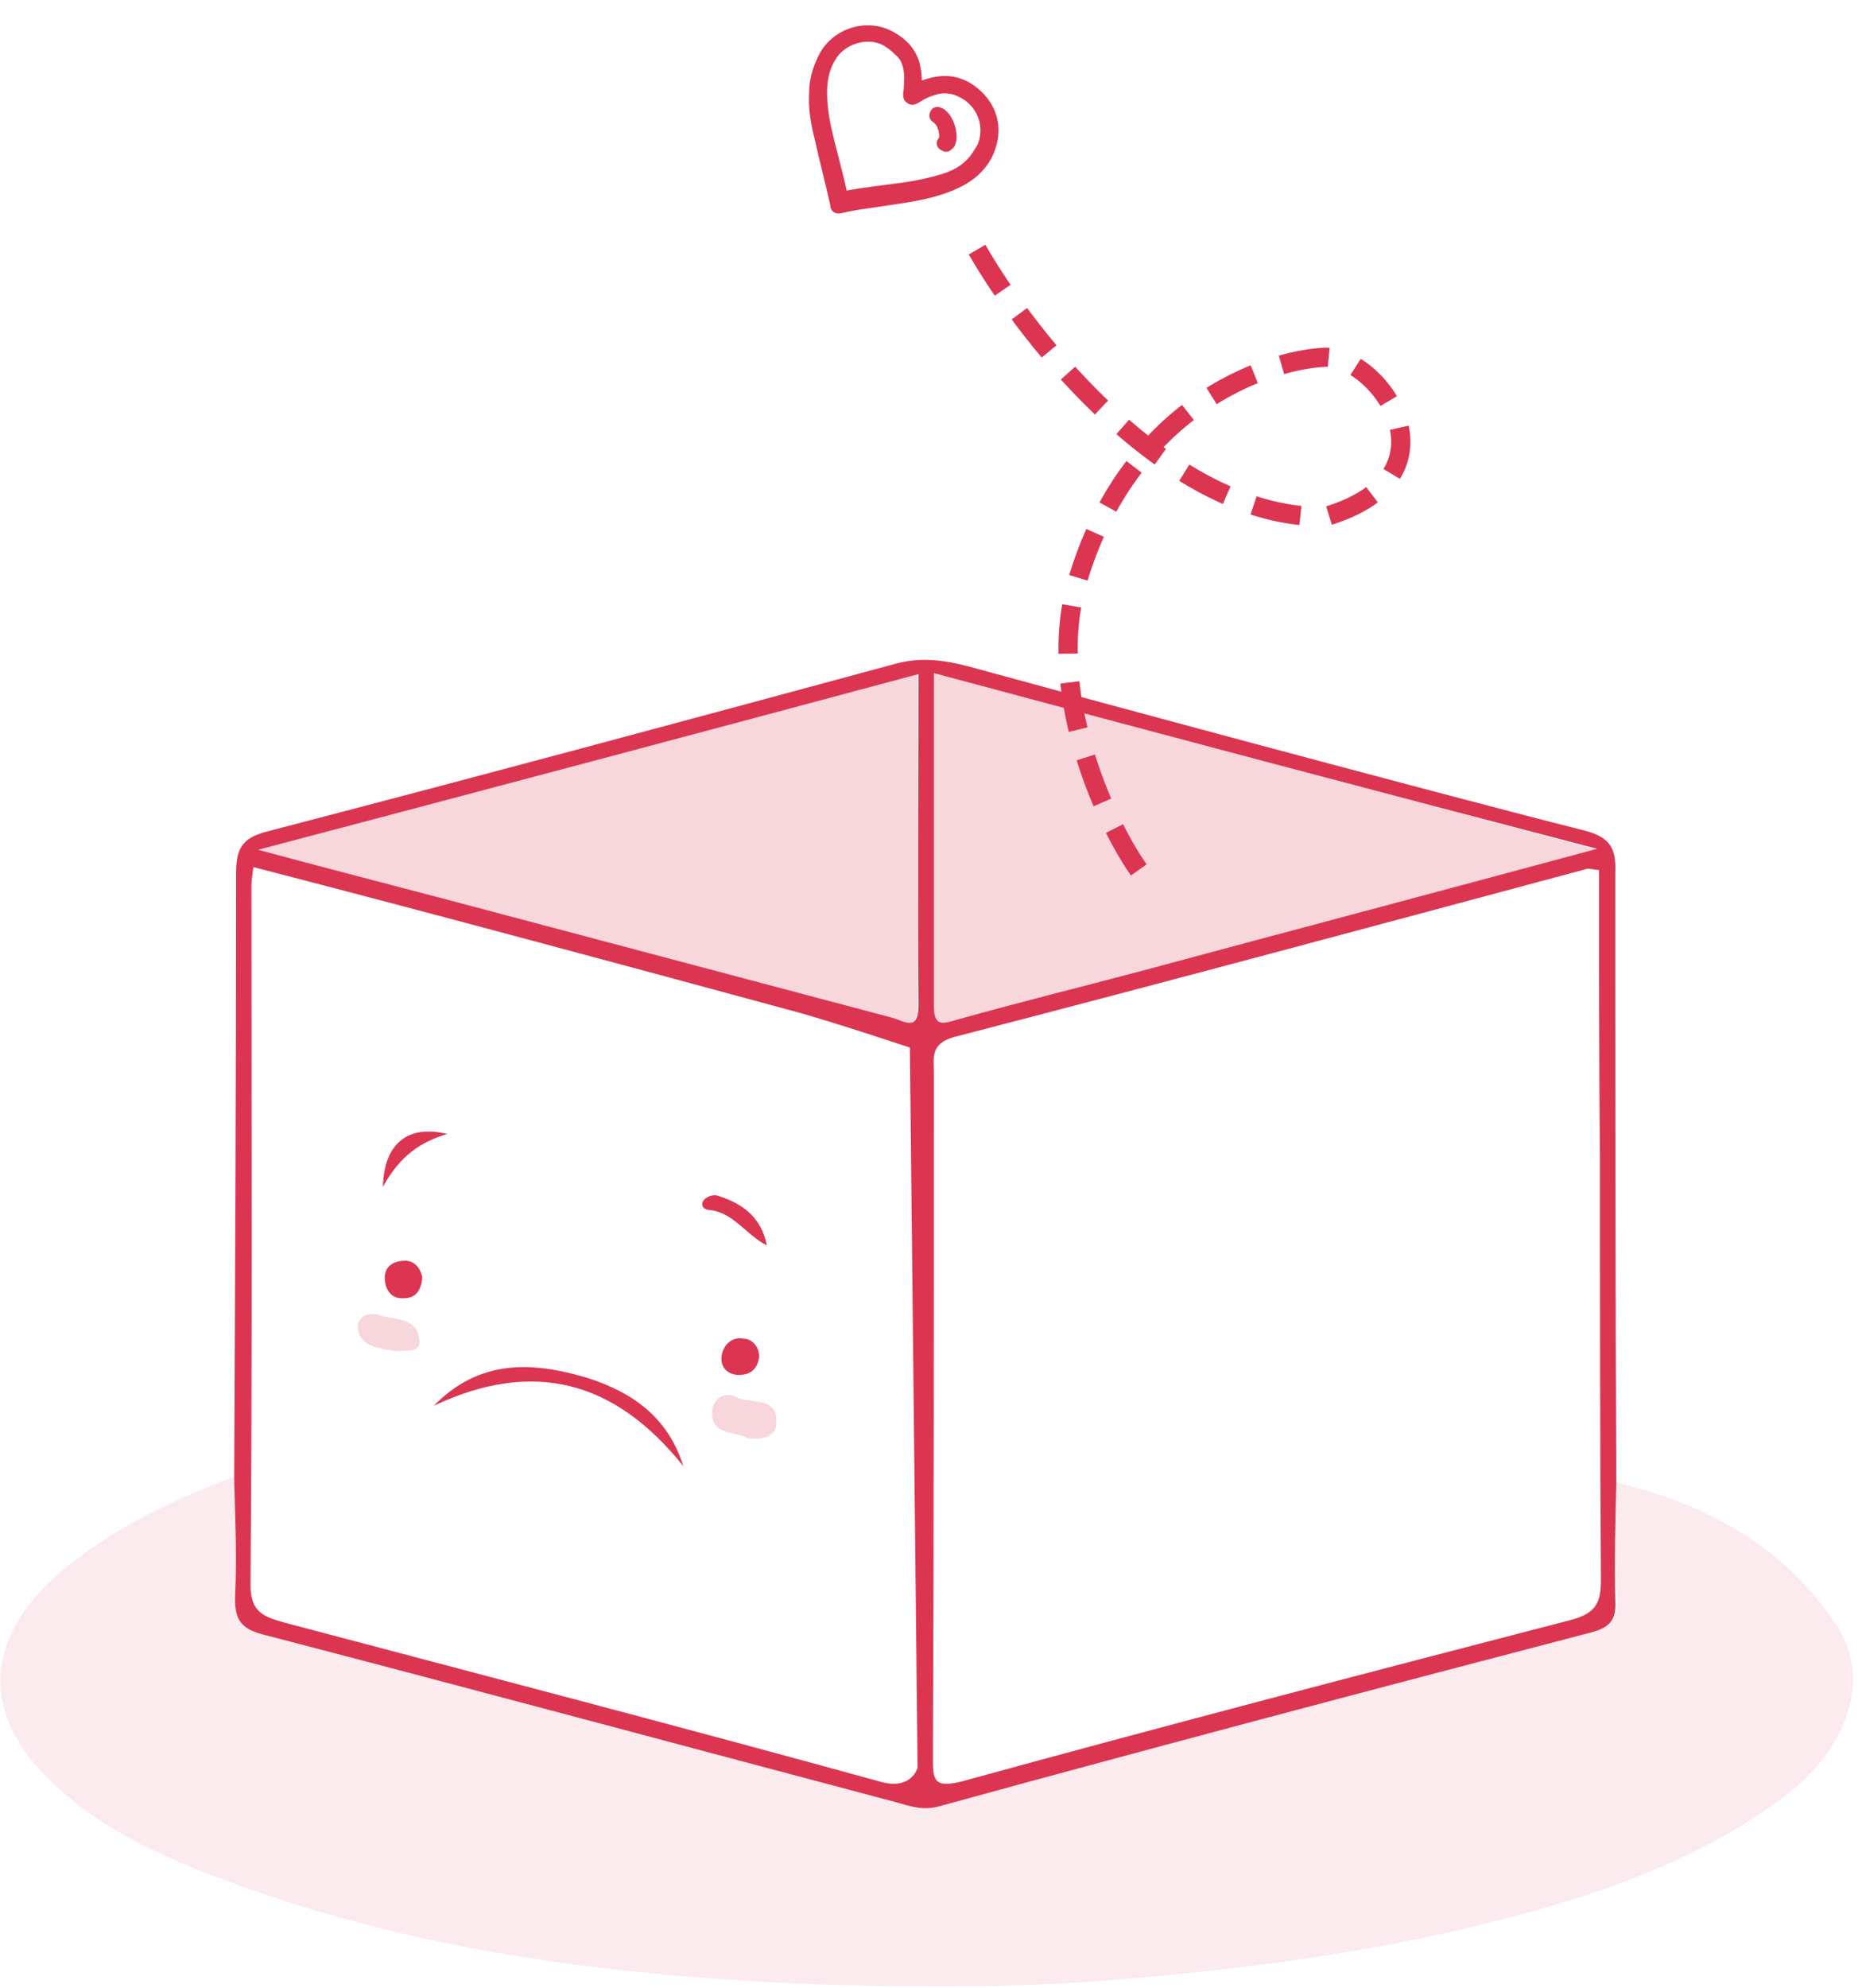
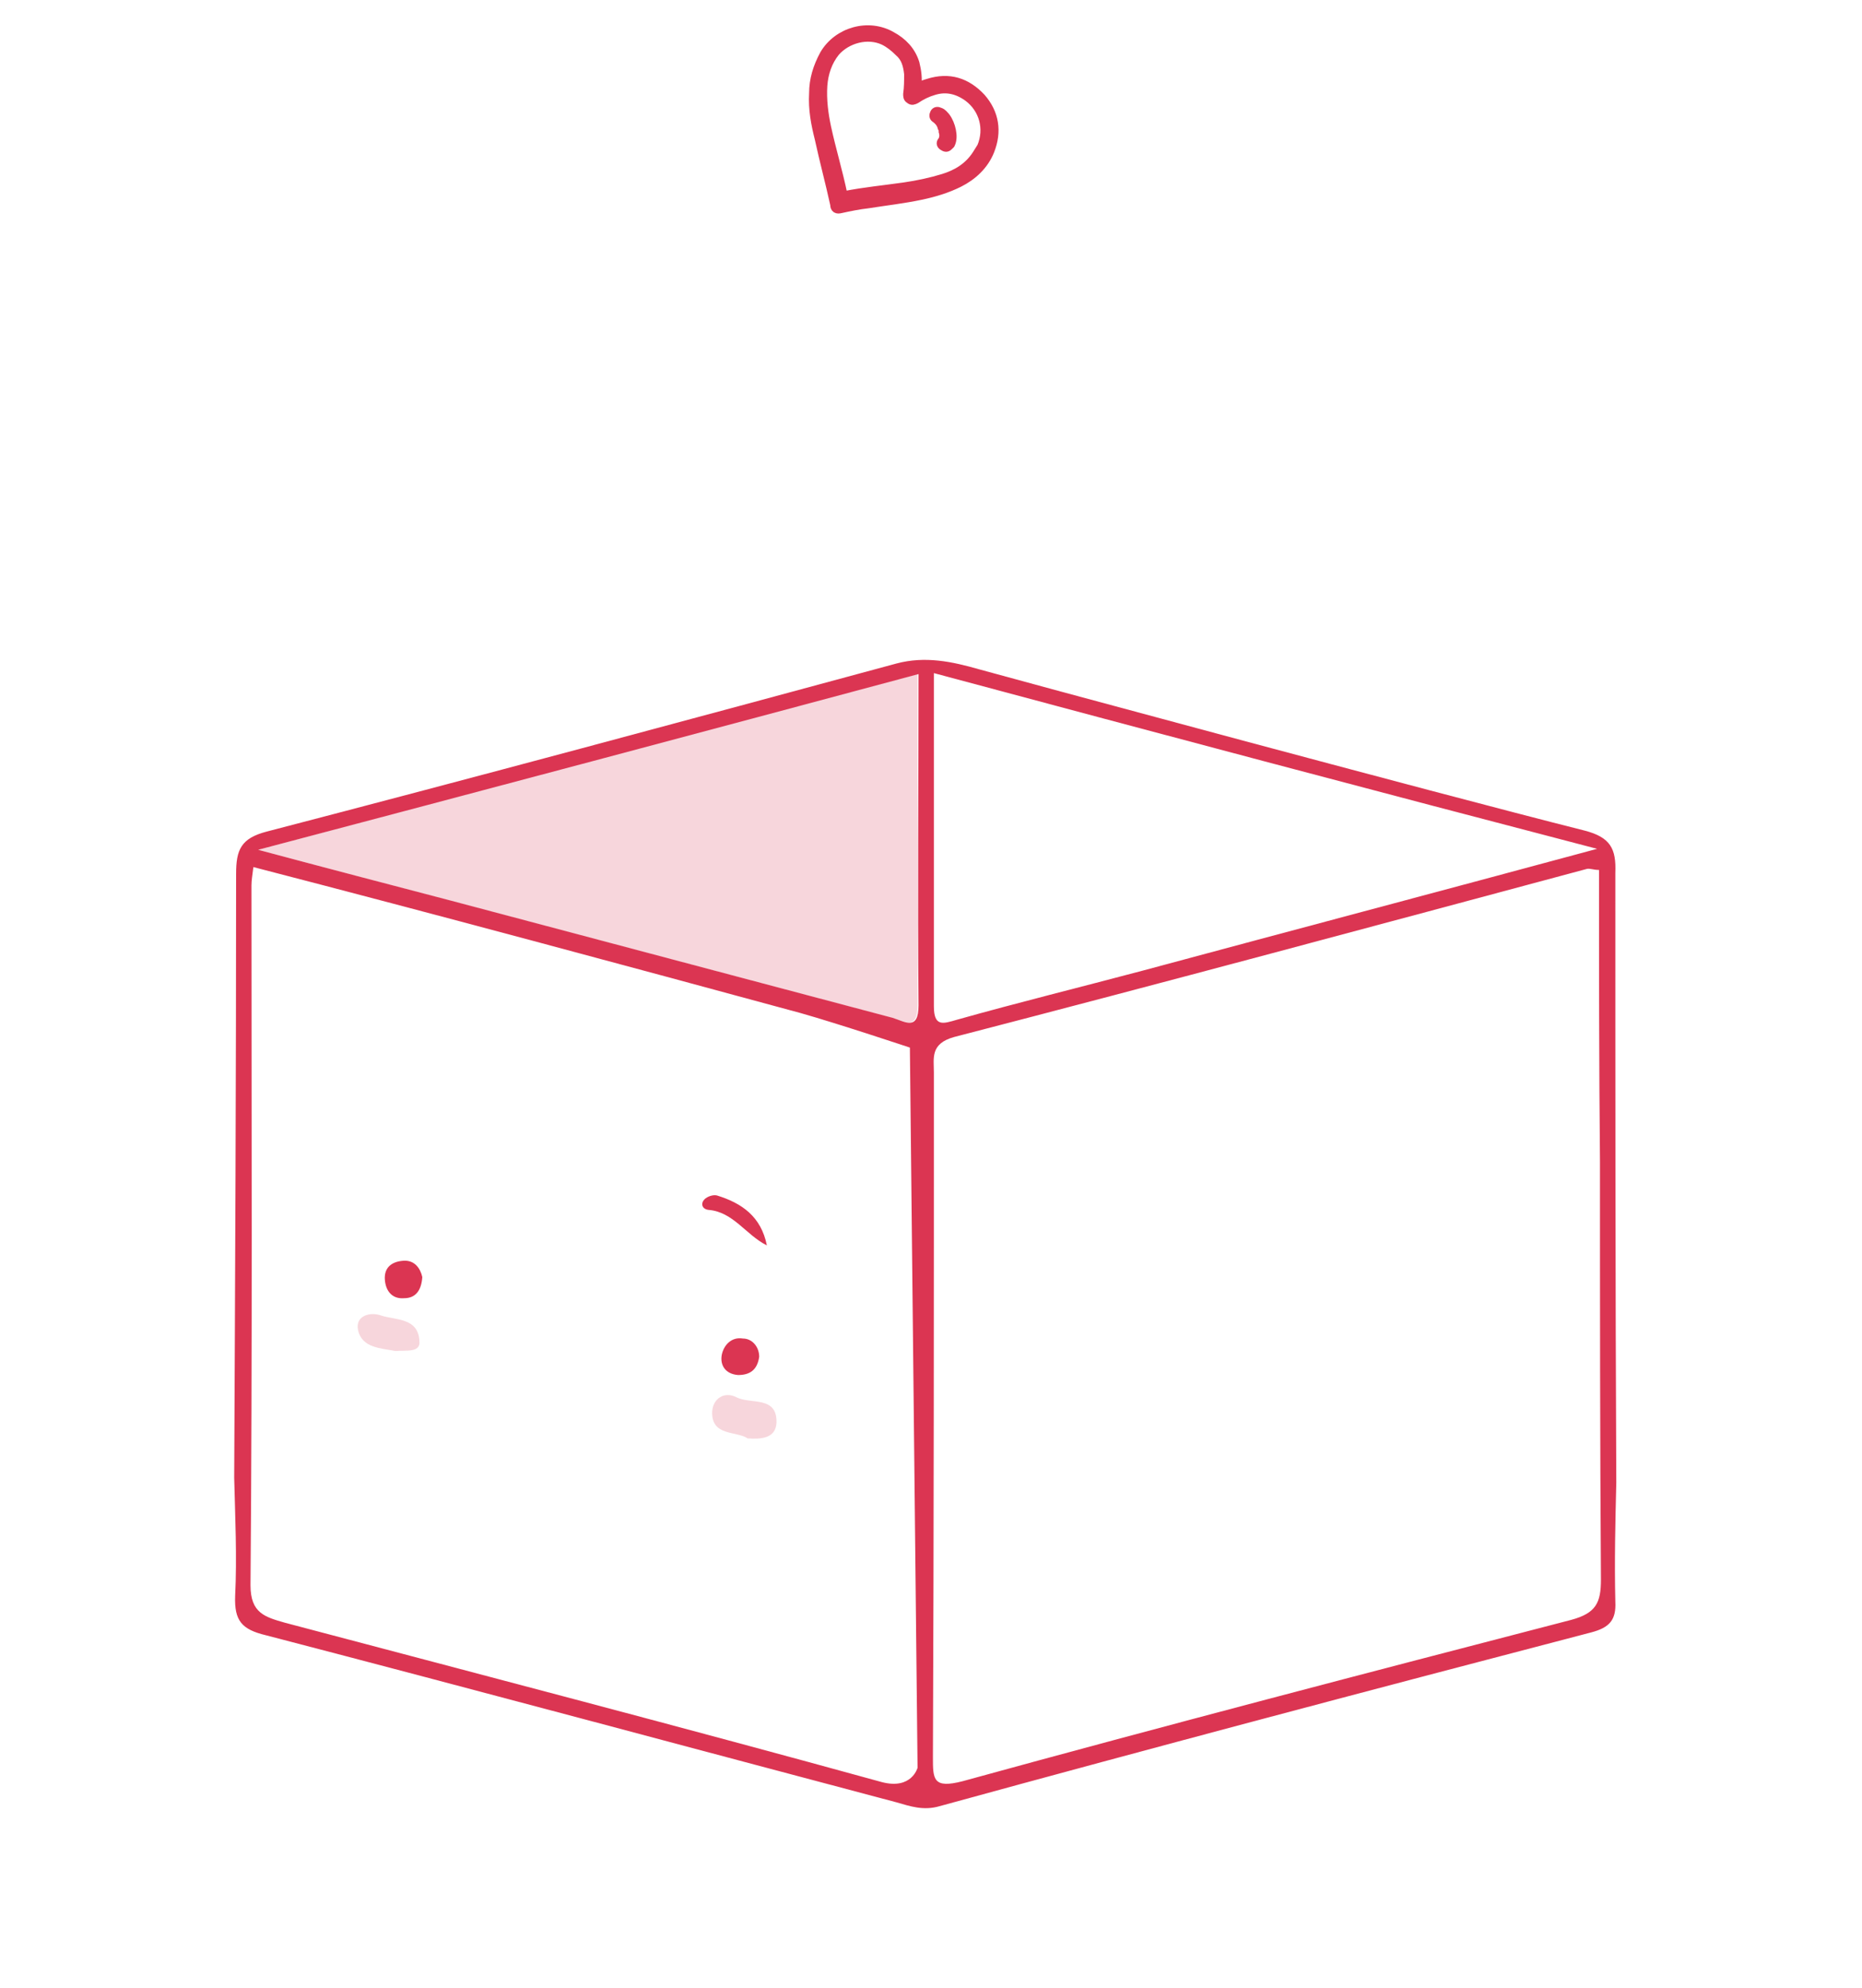
<svg xmlns="http://www.w3.org/2000/svg" version="1.1" id="Layer_1" x="0px" y="0px" viewBox="0 0 194 207" style="enable-background:new 0 0 194 207;" xml:space="preserve">
  <style type="text/css">
	.st0{opacity:0.1;fill:#DB3552;enable-background:new    ;}
	.st1{fill:#DB3552;}
	.st2{opacity:0.2;fill:#DB3552;enable-background:new    ;}
	.st3{fill:#DB3552;stroke:#DB3552;}
	.st4{fill:none;stroke:#DB3552;stroke-width:2;stroke-dasharray:5,3;}
</style>
-   <path class="st0" d="M168.4,154.4c9.3,2.2,17.5,6.6,22.9,14.8c3.8,5.7,1.2,13.1-5.8,18.2c-9,6.6-19.2,10-29.8,12.7  c-13,3.3-26.3,5-39.7,6.1c-9.9,0.8-19.8,0.8-29.6,0.5c-21.9-0.8-43.6-3.4-64.3-11.4C15.8,192.9,9.7,190,4.8,185  c-7.4-7.5-5.6-15.1,1.4-21.2c5.4-4.6,11.8-7.6,18.4-10.1c0,4.1,0.2,8.3,0.1,12.3c-0.1,2.5,0.8,3.5,3.2,4.1  c21.9,5.7,43.8,11.7,65.7,17.4c1.4,0.4,2.7,0.8,4.5,0.4c22.6-6.1,45.2-12.1,67.9-18.1c1.8-0.5,2.5-1.2,2.5-3.2  C168.2,162.7,168.3,158.6,168.4,154.4z" />
  <path class="st1" d="M168.4,154.4c-0.1,4.1-0.2,8.2-0.1,12.4c0.1,1.9-0.6,2.7-2.5,3.2c-22.6,5.9-45.3,11.9-67.9,18.1  c-1.7,0.5-3.1,0-4.5-0.4c-21.9-5.8-43.8-11.7-65.7-17.4c-2.5-0.6-3.3-1.5-3.2-4.1c0.2-4.1,0-8.2-0.1-12.3c0.1-21,0.2-42,0.2-62.9  c0-2.5,0.5-3.7,3.2-4.4c21.9-5.7,43.8-11.6,65.6-17.5c3-0.8,5.8-0.2,8.6,0.6c2.1,0.6,47.2,12.8,63.1,16.8c2.7,0.7,3.3,1.9,3.2,4.4  C168.3,112,168.3,133.2,168.4,154.4z M166.6,90.6c-0.6,0-1-0.2-1.3-0.1c-22,5.9-43.9,11.8-65.9,17.5c-2.5,0.7-2.1,2.2-2.1,3.7  c0,23.8,0,47.5-0.1,71.3c0,2.3,0,3.3,3.1,2.5c21.1-5.8,42.2-11.3,63.4-16.8c2.6-0.7,3.1-1.8,3.1-4.2c-0.1-14.5-0.1-29-0.1-43.5  C166.6,110.9,166.6,100.8,166.6,90.6z M26.4,90.3c-0.1,0.8-0.2,1.4-0.2,1.9c0,24.3,0.1,48.6-0.1,72.9c0,2.9,1.5,3.3,3.6,3.9  c20.8,5.5,41.5,10.9,62.2,16.6c3.1,0.8,3.7-1.5,3.7-1.5l-0.8-75c0,0-7.5-2.5-11.4-3.6C64.6,100.4,45.7,95.3,26.4,90.3z M97.3,70.1  c0,11.9,0,23.3,0,34.7c0,2.2,1,1.8,2.4,1.4c6.4-1.8,12.9-3.4,19.3-5.1c15.6-4.2,31.1-8.3,47.4-12.7C143,82.3,120.4,76.3,97.3,70.1z   M26.9,88.5c7.1,1.9,13.6,3.6,20.1,5.3c15.4,4.1,30.6,8.1,46,12.2c1.3,0.4,2.7,1.4,2.7-1.3c-0.1-11.4,0-22.8,0-34.5  C72.6,76.4,50,82.4,26.9,88.5z" />
-   <path class="st2" d="M97.3,70.1c23.2,6.2,45.8,12.2,69.1,18.4c-16.3,4.3-31.8,8.5-47.4,12.7c-6.4,1.7-12.9,3.4-19.3,5.1  c-1.4,0.4-2.5,0.8-2.4-1.4C97.3,93.4,97.3,82,97.3,70.1z" />
  <path class="st2" d="M26.9,88.5C50,82.3,72.6,76.3,95.6,70.2c0,11.7,0,23.2,0,34.5c0,2.7-1.4,1.6-2.7,1.3  c-15.3-4.1-30.6-8.1-46-12.2C40.4,92.1,34,90.4,26.9,88.5z" />
-   <path class="st1" d="M45.2,146.4c4.8-4.9,10.3-4.6,16-2.9c4.7,1.5,8.4,4.1,10,9.2C64.1,143.8,55.6,141.5,45.2,146.4z" />
  <path class="st2" d="M77.9,149.8c-1.2-0.8-3.8-0.2-3.7-2.8c0.1-1.4,1.3-2.1,2.5-1.5c1.5,0.8,4.3-0.2,4.2,2.7  C80.8,149.8,79.3,149.9,77.9,149.8z" />
  <path class="st2" d="M41.2,140.7c-1.5-0.3-3.5-0.3-3.9-2.2c-0.3-1.5,1.3-1.9,2.4-1.5c1.5,0.5,3.9,0.2,4,2.7  C43.8,140.9,42.3,140.6,41.2,140.7z" />
-   <path class="st1" d="M46.6,118.1c-2.7,0.8-4.9,2.2-6.7,5.5C40,119,42.6,117.1,46.6,118.1z" />
  <path class="st1" d="M79.9,129.7c-2.2-1.1-3.5-3.5-6.1-3.7c-0.7-0.1-0.8-0.7-0.4-1.1c0.3-0.3,0.9-0.5,1.3-0.4  C77.3,125.3,79.3,126.7,79.9,129.7z" />
  <path class="st1" d="M79.1,141.3c-0.2,1.4-1,1.9-2.2,1.9c-1.3-0.1-1.9-1-1.7-2.1c0.2-1,1-1.9,2.2-1.7  C78.4,139.4,79.1,140.3,79.1,141.3z" />
  <path class="st1" d="M44,133c-0.1,1.4-0.7,2.2-1.9,2.2c-1.2,0.1-1.9-0.7-2-1.9c-0.1-1.2,0.6-1.9,1.9-2C43.2,131.2,43.8,132.1,44,133  z" />
  <path class="st3" d="M95.5,9.2c0.4-0.2,0.8-0.4,1.2-0.5c2.2-0.7,4-0.1,5.5,1.5c1.4,1.6,1.7,3.5,0.9,5.5c-0.6,1.5-1.8,2.6-3.2,3.3  c-1.2,0.6-2.5,1-3.9,1.3c-1.9,0.4-3.7,0.6-5.6,0.9c-0.9,0.1-1.9,0.3-2.8,0.5c-0.4,0.1-0.6,0-0.6-0.4c-0.5-2.3-1.1-4.5-1.6-6.8  c-0.4-1.6-0.7-3.1-0.6-4.8c0-1.4,0.4-2.7,1.1-4c1.4-2.4,4.6-3.3,7-1.9c1.1,0.6,2,1.5,2.4,2.8c0.2,0.8,0.3,1.6,0.2,2.4  C95.5,9,95.5,9.1,95.5,9.2z M101.8,16.1c0.2-0.3,0.3-0.5,0.5-0.8c0.8-1.9,0.2-4-1.4-5.2c-1.1-0.8-2.3-1.1-3.6-0.7  c-0.7,0.2-1.3,0.5-1.9,0.9c-0.2,0.1-0.4,0.2-0.6,0c-0.2-0.1-0.2-0.3-0.2-0.5c0.1-0.7,0.1-1.4,0.1-2.1c-0.1-0.9-0.3-1.7-1-2.3  c-0.5-0.5-1-0.9-1.6-1.2c-1.7-0.8-3.9-0.2-5.1,1.2c-0.8,1-1.2,2.2-1.3,3.5c-0.1,1.5,0.1,3,0.4,4.4c0.5,2.3,1.2,4.6,1.7,7  c0,0.1,0.1,0.1,0.2,0.1c2-0.4,4.1-0.6,6.2-0.9c1.4-0.2,2.8-0.5,4.1-0.9C99.6,18.2,100.9,17.5,101.8,16.1z" />
  <path class="st3" d="M98.9,15.1c-0.2,0.2-0.3,0.3-0.6,0.1c-0.2-0.1-0.3-0.3-0.1-0.5c0.2-0.3,0.2-0.7,0.1-1c0-0.1,0-0.3-0.1-0.4  c-0.1-0.4-0.3-0.7-0.7-1c-0.2-0.1-0.2-0.3-0.1-0.5c0.1-0.2,0.3-0.2,0.5-0.1c0.3,0.1,0.4,0.3,0.6,0.5c0.3,0.4,0.5,0.9,0.6,1.4  c0.1,0.5,0.1,1-0.1,1.4C99,15,99,15,98.9,15.1C98.9,15.1,98.9,15.1,98.9,15.1z" />
-   <path class="st4" d="M101.8,26c5.4,9.4,20.2,28.1,36.3,27.8c14.3-4.2,5.8-16.6,0-16.6c-6.4,0.3-20.6,5.3-25.9,23.5  c-3.4,12,3.5,25.9,6.6,30.1" />
</svg>